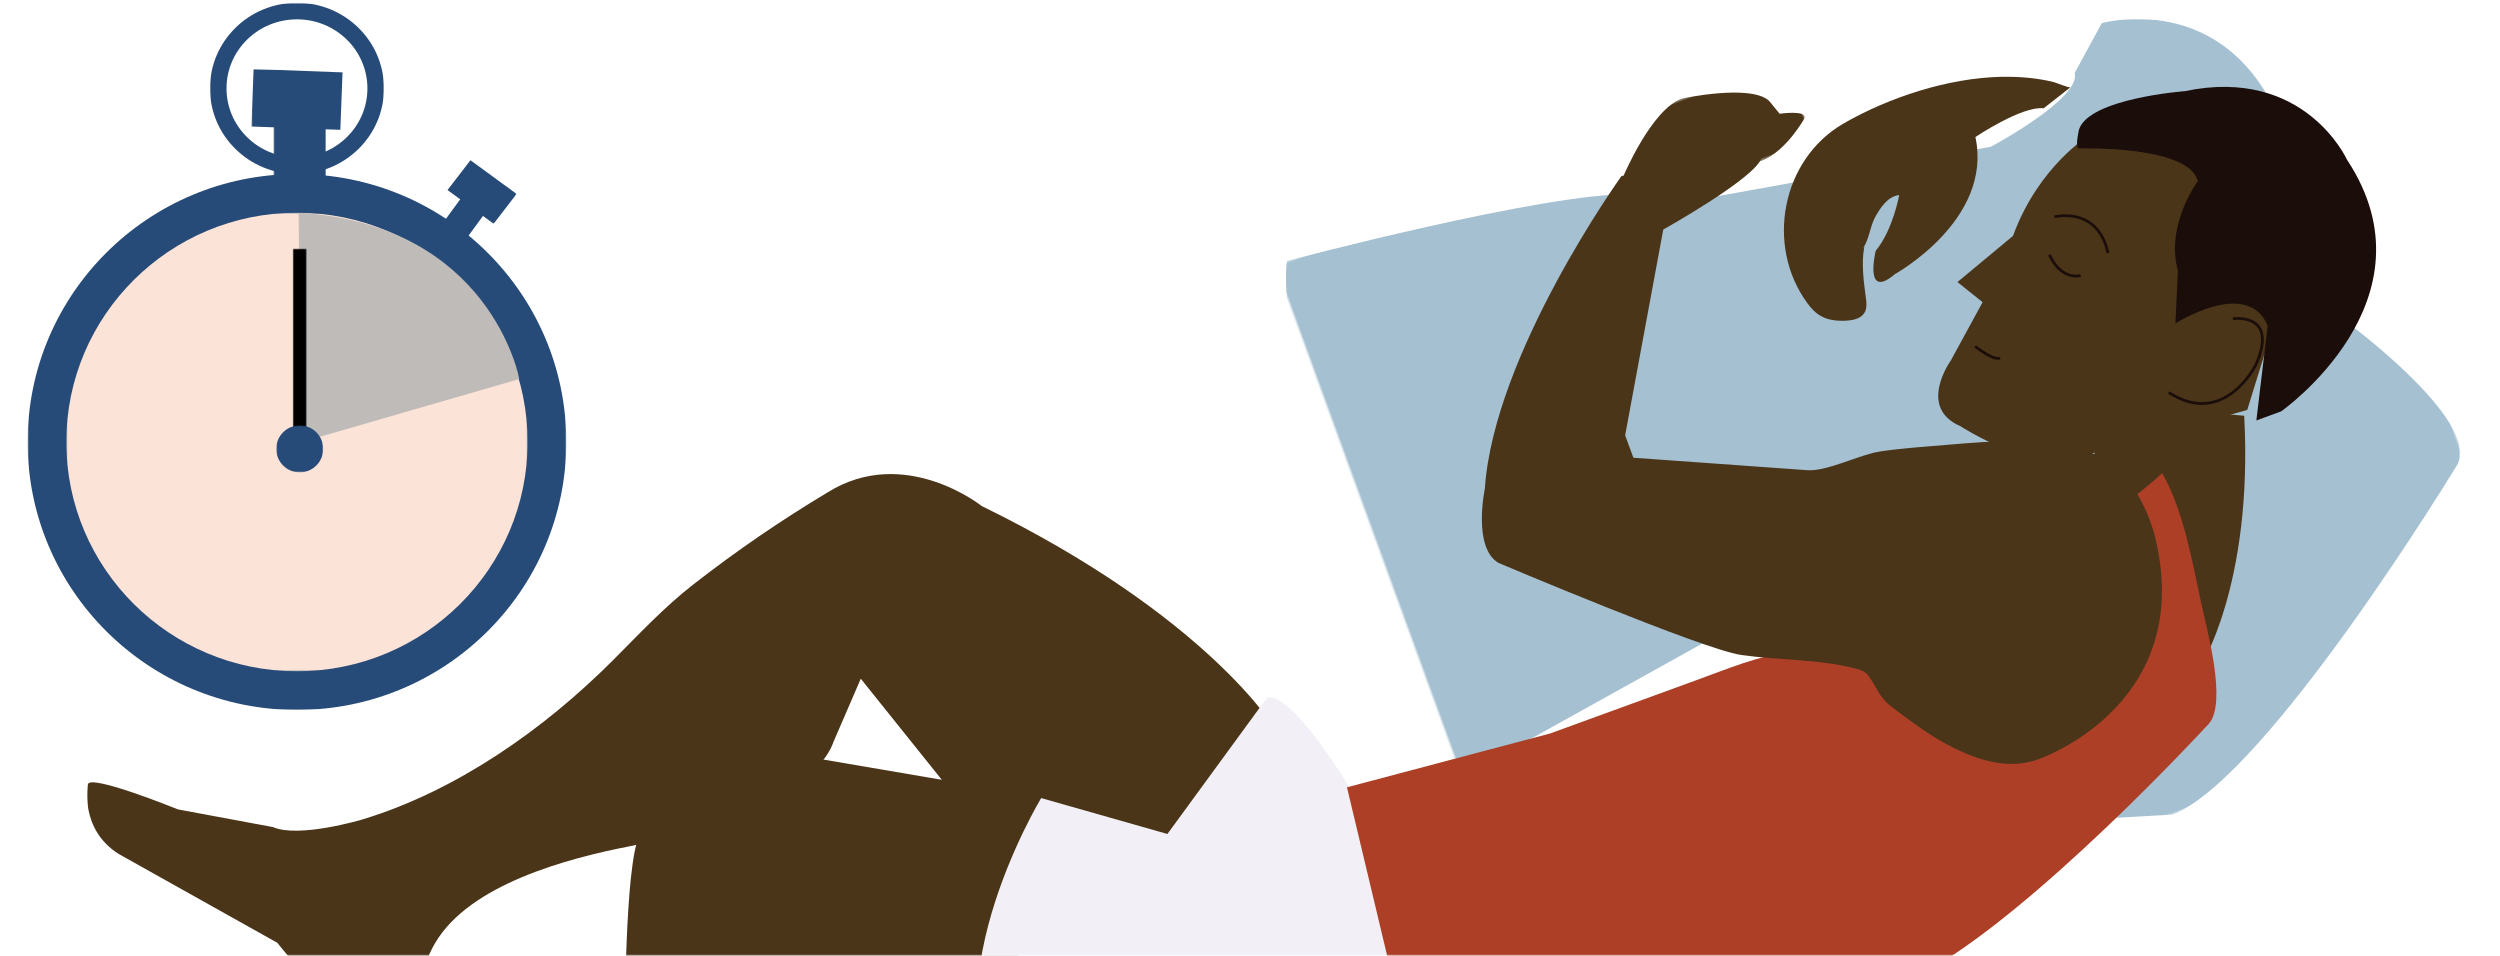
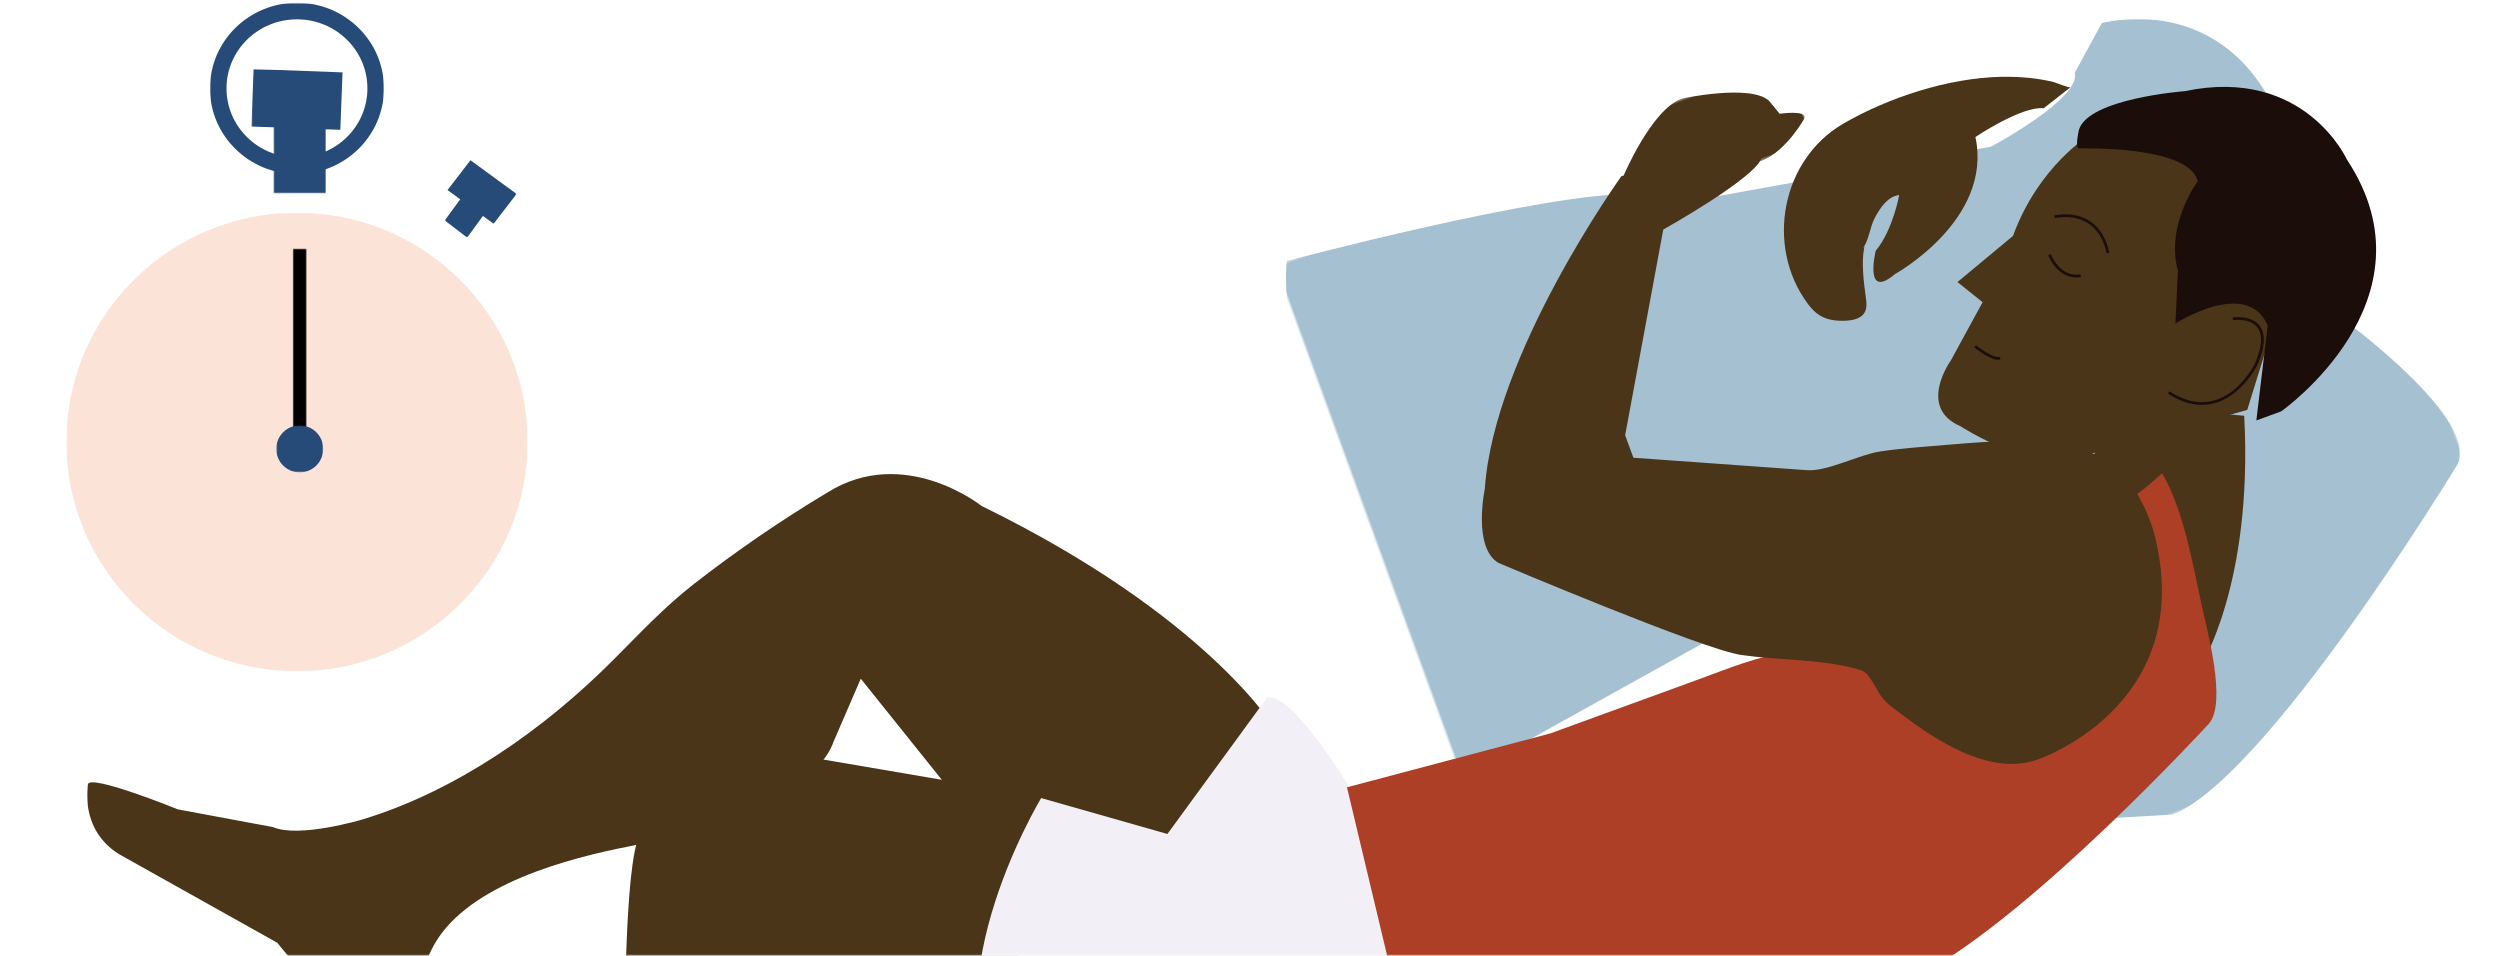
<svg xmlns="http://www.w3.org/2000/svg" version="1.1" id="Layer_1" x="0px" y="0px" viewBox="0 0 905 346" style="enable-background:new 0 0 905 346;" xml:space="preserve">
  <style type="text/css"> .st0{filter:url(#Adobe_OpacityMaskFilter);} .st1{fill-rule:evenodd;clip-rule:evenodd;fill:#FFFFFF;} .st2{mask:url(#n79yxbs4wb_00000111180121795358751060000008633378046205535631_);} .st3{fill-rule:evenodd;clip-rule:evenodd;fill:#4A3519;} .st4{filter:url(#Adobe_OpacityMaskFilter_00000042699156194799480090000003088482607443495815_);} .st5{mask:url(#vk7cpz7y9d_00000013184334574131657770000007062701565451335073_);fill-rule:evenodd;clip-rule:evenodd;fill:#A4C0D1;} .st6{fill-rule:evenodd;clip-rule:evenodd;fill:#F2F0F6;} .st7{fill-rule:evenodd;clip-rule:evenodd;fill:#AD3F26;} .st8{filter:url(#Adobe_OpacityMaskFilter_00000132060059049103628830000008301639929923079338_);} .st9{mask:url(#_x36_9yyf9lddf_00000097467435723600486110000008141754373168133534_);fill-rule:evenodd;clip-rule:evenodd;fill:#4A3519;} .st10{fill-rule:evenodd;clip-rule:evenodd;fill:#1A0D0A;} .st11{fill:none;stroke:#1A0D0A;} .st12{filter:url(#Adobe_OpacityMaskFilter_00000166662754173898787370000011009644497680302741_);} .st13{mask:url(#n79yxbs4wb_00000067223885765134154040000008013175258487770794_);} .st14{fill-rule:evenodd;clip-rule:evenodd;fill:#274B78;} .st15{filter:url(#Adobe_OpacityMaskFilter_00000171717490718405054810000009418888446811179904_);} .st16{mask:url(#tqzzu9m8ph_00000067204840177979756660000002574960315949818776_);fill-rule:evenodd;clip-rule:evenodd;fill:#274B78;} .st17{filter:url(#Adobe_OpacityMaskFilter_00000177448818209653274080000003010064576959813790_);} .st18{mask:url(#tqzzu9m8ph_00000010994334276022399460000000941063442127656086_);fill-rule:evenodd;clip-rule:evenodd;fill:#FCE3D7;} .st19{filter:url(#Adobe_OpacityMaskFilter_00000059988548750528492320000008224082039909701007_);} .st20{mask:url(#tqzzu9m8ph_00000177481310675511585780000004592408109363874716_);fill-rule:evenodd;clip-rule:evenodd;fill:#274B78;} .st21{filter:url(#Adobe_OpacityMaskFilter_00000176000836114973622990000008270697240217353662_);} .st22{mask:url(#tqzzu9m8ph_00000094615143284041529050000006385975269683277738_);fill-rule:evenodd;clip-rule:evenodd;fill:#274B78;} .st23{filter:url(#Adobe_OpacityMaskFilter_00000137827628158102810210000012689389556101443511_);} .st24{mask:url(#tqzzu9m8ph_00000019636765412720805870000013348407086422881708_);fill:none;stroke:#274B78;stroke-width:6;} .st25{filter:url(#Adobe_OpacityMaskFilter_00000065032412540321394570000006565424285140348820_);} .st26{mask:url(#tqzzu9m8ph_00000120545515185175551000000007854919703400513184_);fill-rule:evenodd;clip-rule:evenodd;fill:#BEBBB9;} .st27{filter:url(#Adobe_OpacityMaskFilter_00000097477407823132543480000013426787061243175835_);} .st28{mask:url(#tqzzu9m8ph_00000122719601091103013900000000963042741359757965_);fill:none;stroke:#000000;stroke-width:5;} .st29{filter:url(#Adobe_OpacityMaskFilter_00000005966625184841312950000016020900597471802000_);} .st30{mask:url(#tqzzu9m8ph_00000015353397693248888950000002506362515646467718_);fill-rule:evenodd;clip-rule:evenodd;fill:#274B78;} .st31{fill:#AD3F26;} .st32{fill:#D98777;} .st33{fill:#E7A03E;} .st34{fill:#BEBBB9;} .st35{fill:#274B78;} .st36{fill:#405D2D;} .st37{fill:#4A3519;} .st38{fill:#FCE3D7;} .st39{fill:#EBB685;} .st40{fill:#3D813E;} .st41{fill:#12293F;} .st42{fill:#F6F1A7;} .st43{fill:#A4C0D1;} .st44{fill:#33576A;} </style>
  <g>
    <defs>
      <filter id="Adobe_OpacityMaskFilter" filterUnits="userSpaceOnUse" x="31.5" y="6.9" width="859.1" height="597.5">
        <feColorMatrix type="matrix" values="1 0 0 0 0 0 1 0 0 0 0 0 1 0 0 0 0 0 1 0" />
      </filter>
    </defs>
    <mask maskUnits="userSpaceOnUse" x="31.5" y="6.9" width="859.1" height="597.5" id="n79yxbs4wb_00000111180121795358751060000008633378046205535631_">
      <g class="st0">
        <path id="wi9h6qb4ha_00000163789144477701599530000013039738794445108156_" class="st1" d="M0,0h905v346H0V0z" />
      </g>
    </mask>
    <g class="st2">
      <path class="st3" d="M461.6,263.9c0,0-24.3-40.7-106.2-80.7c0,0-28-22.4-55.9-4.9c-16.7,10-32.9,21.1-48.3,33.1 c-10.8,8.4-19.6,17.9-29.2,27.5c-25.1,25.2-57.1,47.6-91,57.8c0,0-22.8,6.8-32.2,2.7L64.4,293c0,0-32.2-13.1-32.6-9 c0,0-3.1,16.1,11.1,25.1l57.5,32.2c0,0,22.9,29.7,34,24.7c3.7-1.7,7.3-3.4,10.7-5.8c7.9-5.7,8.1-11.4,12.4-18.8 c12.5-21.3,48-30.7,70.7-35.1c0,0,64.8-12.7,73.5-37.7l9.9-22.9l30.7,38.3l69.2,23.5l19.4,0.7L461.6,263.9L461.6,263.9z" />
      <path class="st3" d="M361,393.4l-68-40.7c0,0,24.5,30.6-12.2,104.3c0,0-12.8,29.5-5,54.6c0,0,23.3,33.6,8.4,46.2 c0,0-5.8,8.3-33.3,12.1c0,0-22.5,1.5-30.8,17.9c0,0-16.3,27.1-38.6,11.8c0,0-5-2.7,4.4-12.9l17.7-19.5l28.5-43.3l3-31.3 c0,0-12.7-121.7-8.8-127.1c0,0,0.1-60.5,6.3-64.5l39.3-29.6l25.8,3.5l79.6,13.6L361,393.4" />
      <g transform="rotate(70 434.064 567.96)">
        <g>
          <defs>
            <filter id="Adobe_OpacityMaskFilter_00000096773698137832737960000006781318919864294073_" filterUnits="userSpaceOnUse">
              <feColorMatrix type="matrix" values="1 0 0 0 0 0 1 0 0 0 0 0 1 0 0 0 0 0 1 0" />
            </filter>
          </defs>
          <mask maskUnits="userSpaceOnUse" id="vk7cpz7y9d_00000013184334574131657770000007062701565451335073_">
            <g style="filter:url(#Adobe_OpacityMaskFilter_00000096773698137832737960000006781318919864294073_);">
              <path id="_x38_fam10yzec_00000183929937358315266520000005242118804896323758_" class="st1" d="M0,0l298,0l0,422L0,422L0,0z" />
            </g>
          </mask>
          <path class="st5" d="M153.1,22.5c0,0,49-32.4,61-19.4c0,0,82.8,103.1,83.9,140.2l-8.8,29.3l-116.5,53.9l20,125.5l0.1,70 c0,0-175.2-35.5-192.8-45.9c0,0,8.6-96.1,20-125.6l11.4-29.5l16.9-98.5c0,0-5.2-36.8-14.7-37.6L20,69.5c0,0,3.2-46.2,55.9-48.6 L153.1,22.5" />
        </g>
      </g>
      <path class="st3" d="M756.3,49c0,0-18.3,11-27.6,36.4l-20.1,16.7l9.1,7.3l-11.5,21.1c0,0-12.3,17,3.5,23.8c0,0,27.1,17.7,44,10.9 l59.8-16.8l18.8-60.7C832.3,87.7,822.2,31.9,756.3,49" />
      <path class="st3" d="M766.3,146.4l-11.3,24.9c0,0,41,4,41.2,70.7c0,0,19.5-29.8,16.2-91.5L766.3,146.4L766.3,146.4z" />
      <path class="st6" d="M458.7,252.5l-36.1,49.4l-45.7-13c0,0-44.1,72.9-10.9,113.6c0,0,61.6,64.2,118.6,44.9l37.2-21.6L488,284.2 C488,284.2,467.8,250.6,458.7,252.5" />
      <path class="st7" d="M561.2,265.5l52.4-19.1c11.6-4.2,23.2-9.2,35.6-10.6c13.7-1.5,27.8,0.5,41.3-3.1 c14.2-3.9,24.5-14.5,36.2-22.7c18.4-12.9,39.5-23.4,56-38.7c7.8,13.5,11,32.6,14.3,47.8c1.8,8.4,9.4,35.5,2.5,43 c0,0-63.4,69-104.1,90.6c0,0-86.2,41.8-124.4,53.3l-49.5,21.1l-33.9-142.1L561.2,265.5" />
      <path class="st3" d="M780.4,195.5c0,0-5.1-25.7-24.9-32.1c-16.2-5.3-33.6-3.8-50.3-2.4c-8.1,0.7-16.3,1.2-24.4,2.4 c-7.7,1.1-19.4,7.4-26.7,6.8c0,0-62.8-4.5-62.8-4.5l-3-8.1l13.8-74.5c0,0,34-19,35.6-26.1l-50.7,6.7c0,0-46.2,64.2-49.5,113.3 c0,0-4.5,21.3,5,26.8c0,0,73.9,31.3,87.8,33.3c14,2,28,1.4,41.7,5c1.5,0.4,3,0.9,4,2.1c3.8,4.8,3.7,7.9,9.2,12 c5.2,3.9,10.3,7.8,15.8,11.1c10.6,6.3,23.8,12,36.2,7.8C737.5,275.1,794.4,255.9,780.4,195.5" />
      <g transform="rotate(70 307.217 472.373)">
        <defs>
          <filter id="Adobe_OpacityMaskFilter_00000074401788401760031640000000630710046624247180_" filterUnits="userSpaceOnUse">
            <feColorMatrix type="matrix" values="1 0 0 0 0 0 1 0 0 0 0 0 1 0 0 0 0 0 1 0" />
          </filter>
        </defs>
        <mask maskUnits="userSpaceOnUse" id="_x36_9yyf9lddf_00000097467435723600486110000008141754373168133534_">
          <g style="filter:url(#Adobe_OpacityMaskFilter_00000074401788401760031640000000630710046624247180_);">
            <path id="cg86ot1qre_00000091720841838468115160000018318655695363744648_" class="st1" d="M0,0l31,0l0,72L0,72L0,0z" />
          </g>
        </mask>
        <path class="st9" d="M23.1,72l-3.8-2.8c0,0-19.3-17.8-19.3-29.6c0,0,3.5-25.3,11.6-29.4l5.7-2c0,0,2-9.8,4.6-7.9 c0,0,8.7,9.9,9.2,19.6C31.4,29.6,23.1,72,23.1,72" />
      </g>
      <path class="st3" d="M749.5,31.6c-0.4,0.3-5.6-1.8-6.1-1.9c-6.1-1.5-12.5-2-18.8-1.9c-19.3,0.4-40.8,7.4-57.4,17 c-22.3,13-28.2,44.2-12.9,65c2.7,3.7,5.5,5.7,10.1,6.2c3.2,0.3,9.2,0.4,10.8-3.3c0.6-1.4,0.5-3,0.3-4.5c-0.8-6-1.8-13-0.6-18.9 c-0.3,0.4-0.6,0.7-0.9,1.1c2.6-3.2,2.8-8,4.7-11.6c1.9-3.5,4.6-7.7,8.8-8.2c0,0-2.2,12.6-8.5,20.2c0,0-4.4,18.1,7,8.4 c0,0,35.5-19.6,29.1-49.6c0,0,16.8-11.3,24.7-10.4L749.5,31.6" />
      <path class="st10" d="M795.6,65.6c0,0-11.8,15.8-7.2,32.4l-0.9,19.1c0,0,26.1-16.7,33.4,0.8l-4.1,34.3l9-3.3 c0,0,57.4-40.3,23.8-91.1c0,0-15.3-33.9-58.7-24.8c0,0-34.7,2.6-38.3,13.9c0,0-1.6,6.6,0,6.8C752.8,53.8,792.3,52.4,795.6,65.6" />
      <path class="st11" d="M743.7,78.5c0,0,15.6-4.1,19.4,13.1 M741.9,92.2c0,0,3.5,9,11.3,7.6 M715,125.4c0,0,6.7,5.3,9,4.2 M808.3,115.4c0,0,16.8-2.5,8.3,16.7c0,0-11.4,23-31.5,10" />
    </g>
    <defs>
      <filter id="Adobe_OpacityMaskFilter_00000110462299484566490470000012932121779304768419_" filterUnits="userSpaceOnUse" x="10" y="1" width="195" height="256">
        <feColorMatrix type="matrix" values="1 0 0 0 0 0 1 0 0 0 0 0 1 0 0 0 0 0 1 0" />
      </filter>
    </defs>
    <mask maskUnits="userSpaceOnUse" x="10" y="1" width="195" height="256" id="n79yxbs4wb_00000067223885765134154040000008013175258487770794_">
      <g style="filter:url(#Adobe_OpacityMaskFilter_00000110462299484566490470000012932121779304768419_);">
        <path id="wi9h6qb4ha_00000153668672544741438260000013108118209776080534_" class="st1" d="M0,0h905v346H0V0z" />
      </g>
    </mask>
    <g class="st13">
      <g transform="translate(10 -5)">
-         <path class="st14" d="M195,165c0,53.6-43.7,97-97.5,97S0,218.6,0,165s43.7-97,97.5-97S195,111.4,195,165" />
        <defs>
          <filter id="Adobe_OpacityMaskFilter_00000048481092323211705580000002495122380704162228_" filterUnits="userSpaceOnUse" x="89" y="39" width="19" height="36">
            <feColorMatrix type="matrix" values="1 0 0 0 0 0 1 0 0 0 0 0 1 0 0 0 0 0 1 0" />
          </filter>
        </defs>
        <mask maskUnits="userSpaceOnUse" x="89" y="39" width="19" height="36" id="tqzzu9m8ph_00000067204840177979756660000002574960315949818776_">
          <g style="filter:url(#Adobe_OpacityMaskFilter_00000048481092323211705580000002495122380704162228_);">
            <path id="cikmums53g_00000030455325302860607420000009379772361964793001_" class="st1" d="M0,262h195V0H0V262z" />
          </g>
        </mask>
        <path class="st16" d="M89,75h19V39H89V75z" />
        <defs>
          <filter id="Adobe_OpacityMaskFilter_00000065060394279097903170000017394711986812502144_" filterUnits="userSpaceOnUse" x="14" y="82" width="167" height="166">
            <feColorMatrix type="matrix" values="1 0 0 0 0 0 1 0 0 0 0 0 1 0 0 0 0 0 1 0" />
          </filter>
        </defs>
        <mask maskUnits="userSpaceOnUse" x="14" y="82" width="167" height="166" id="tqzzu9m8ph_00000010994334276022399460000000941063442127656086_">
          <g style="filter:url(#Adobe_OpacityMaskFilter_00000065060394279097903170000017394711986812502144_);">
            <path id="cikmums53g_00000096762141776562135050000016319646527276987057_" class="st1" d="M0,262h195V0H0V262z" />
          </g>
        </mask>
        <path class="st18" d="M181,165c0,45.8-37.4,83-83.5,83S14,210.8,14,165s37.4-83,83.5-83S181,119.2,181,165" />
        <defs>
          <filter id="Adobe_OpacityMaskFilter_00000140702925226691001360000009184291241830427326_" filterUnits="userSpaceOnUse" x="151" y="74" width="16" height="17">
            <feColorMatrix type="matrix" values="1 0 0 0 0 0 1 0 0 0 0 0 1 0 0 0 0 0 1 0" />
          </filter>
        </defs>
        <mask maskUnits="userSpaceOnUse" x="151" y="74" width="16" height="17" id="tqzzu9m8ph_00000177481310675511585780000004592408109363874716_">
          <g style="filter:url(#Adobe_OpacityMaskFilter_00000140702925226691001360000009184291241830427326_);">
            <path id="cikmums53g_00000089562726699804671520000014672621854490220702_" class="st1" d="M0,262h195V0H0V262z" />
          </g>
        </mask>
        <path class="st20" d="M159.1,91l-8.1-6.2l7.9-10.8l8.1,6.2L159.1,91z" />
        <defs>
          <filter id="Adobe_OpacityMaskFilter_00000091722084585456977160000000308429823361419660_" filterUnits="userSpaceOnUse" x="81" y="30" width="96" height="56">
            <feColorMatrix type="matrix" values="1 0 0 0 0 0 1 0 0 0 0 0 1 0 0 0 0 0 1 0" />
          </filter>
        </defs>
        <mask maskUnits="userSpaceOnUse" x="81" y="30" width="96" height="56" id="tqzzu9m8ph_00000094615143284041529050000006385975269683277738_">
          <g style="filter:url(#Adobe_OpacityMaskFilter_00000091722084585456977160000000308429823361419660_);">
            <path id="cikmums53g_00000118375919490739660750000018028153253559513006_" class="st1" d="M0,262h195V0H0V262z" />
          </g>
        </mask>
        <path class="st22" d="M168.7,86L152,73.8l8.3-10.8L177,75.2L168.7,86z M113.2,52L81,50.8L81.8,30l32.2,1.2L113.2,52z" />
        <defs>
          <filter id="Adobe_OpacityMaskFilter_00000098202822207525623150000006469762664430938006_" filterUnits="userSpaceOnUse" x="66" y="6" width="63" height="62">
            <feColorMatrix type="matrix" values="1 0 0 0 0 0 1 0 0 0 0 0 1 0 0 0 0 0 1 0" />
          </filter>
        </defs>
        <mask maskUnits="userSpaceOnUse" x="66" y="6" width="63" height="62" id="tqzzu9m8ph_00000019636765412720805870000013348407086422881708_">
          <g style="filter:url(#Adobe_OpacityMaskFilter_00000098202822207525623150000006469762664430938006_);">
            <path id="cikmums53g_00000041974597062382361260000006143404565249477055_" class="st1" d="M0,262h195V0H0V262z" />
          </g>
        </mask>
        <path class="st24" d="M126,37c0,15.5-12.8,28-28.5,28S69,52.5,69,37S81.8,9,97.5,9S126,21.5,126,37z" />
        <defs>
          <filter id="Adobe_OpacityMaskFilter_00000114056801572965268550000013105342073522029988_" filterUnits="userSpaceOnUse" x="98" y="82" width="80" height="83">
            <feColorMatrix type="matrix" values="1 0 0 0 0 0 1 0 0 0 0 0 1 0 0 0 0 0 1 0" />
          </filter>
        </defs>
        <mask maskUnits="userSpaceOnUse" x="98" y="82" width="80" height="83" id="tqzzu9m8ph_00000120545515185175551000000007854919703400513184_">
          <g style="filter:url(#Adobe_OpacityMaskFilter_00000114056801572965268550000013105342073522029988_);">
-             <path id="cikmums53g_00000078758884216771146480000014100203968044390020_" class="st1" d="M0,262h195V0H0V262z" />
+             <path id="cikmums53g_00000078758884216771146480000014100203968044390020_" class="st1" d="M0,262h195H0V262z" />
          </g>
        </mask>
        <path class="st26" d="M98,82l1.3,83l78.7-22.8C178,142.2,167.8,86.1,98,82" />
        <defs>
          <filter id="Adobe_OpacityMaskFilter_00000106130859499282551590000012206748528372768182_" filterUnits="userSpaceOnUse" x="96" y="95" width="5" height="78">
            <feColorMatrix type="matrix" values="1 0 0 0 0 0 1 0 0 0 0 0 1 0 0 0 0 0 1 0" />
          </filter>
        </defs>
        <mask maskUnits="userSpaceOnUse" x="96" y="95" width="5" height="78" id="tqzzu9m8ph_00000122719601091103013900000000963042741359757965_">
          <g style="filter:url(#Adobe_OpacityMaskFilter_00000106130859499282551590000012206748528372768182_);">
            <path id="cikmums53g_00000024723238478328406980000005018137486431463359_" class="st1" d="M0,262h195V0H0V262z" />
          </g>
        </mask>
        <path class="st28" d="M98.5,95v78" />
        <defs>
          <filter id="Adobe_OpacityMaskFilter_00000108292553859397359490000016773718255772831881_" filterUnits="userSpaceOnUse" x="90" y="159" width="17" height="17">
            <feColorMatrix type="matrix" values="1 0 0 0 0 0 1 0 0 0 0 0 1 0 0 0 0 0 1 0" />
          </filter>
        </defs>
        <mask maskUnits="userSpaceOnUse" x="90" y="159" width="17" height="17" id="tqzzu9m8ph_00000015353397693248888950000002506362515646467718_">
          <g style="filter:url(#Adobe_OpacityMaskFilter_00000108292553859397359490000016773718255772831881_);">
            <path id="cikmums53g_00000085226521622953207710000012046279823430835329_" class="st1" d="M0,262h195V0H0V262z" />
          </g>
        </mask>
        <path class="st30" d="M107,167.5c0,4.7-3.8,8.5-8.5,8.5s-8.5-3.8-8.5-8.5s3.8-8.5,8.5-8.5S107,162.8,107,167.5" />
      </g>
    </g>
  </g>
  <rect x="942.8" y="400.7" class="st31" width="76.1" height="76.1" />
  <rect x="1048.6" y="400.7" class="st32" width="76.1" height="76.1" />
  <rect x="1154.3" y="400.7" class="st33" width="76.1" height="76.1" />
  <rect x="1260.1" y="400.7" class="st34" width="76.1" height="76.1" />
  <rect x="942.8" y="509.2" class="st35" width="76.1" height="76.1" />
  <rect x="1048.6" y="509.2" class="st36" width="76.1" height="76.1" />
  <rect x="1154.3" y="509.2" class="st37" width="76.1" height="76.1" />
-   <rect x="1260.1" y="509.2" class="st38" width="76.1" height="76.1" />
  <rect x="942.8" y="617.8" class="st39" width="76.1" height="76.1" />
  <rect x="1048.6" y="617.8" class="st40" width="76.1" height="76.1" />
  <rect x="1154.3" y="617.8" class="st41" width="76.1" height="76.1" />
-   <rect x="1260.1" y="617.8" class="st42" width="76.1" height="76.1" />
  <rect x="942.8" y="731.9" class="st43" width="76.1" height="76.1" />
  <rect x="1048.6" y="731.9" class="st44" width="76.1" height="76.1" />
</svg>